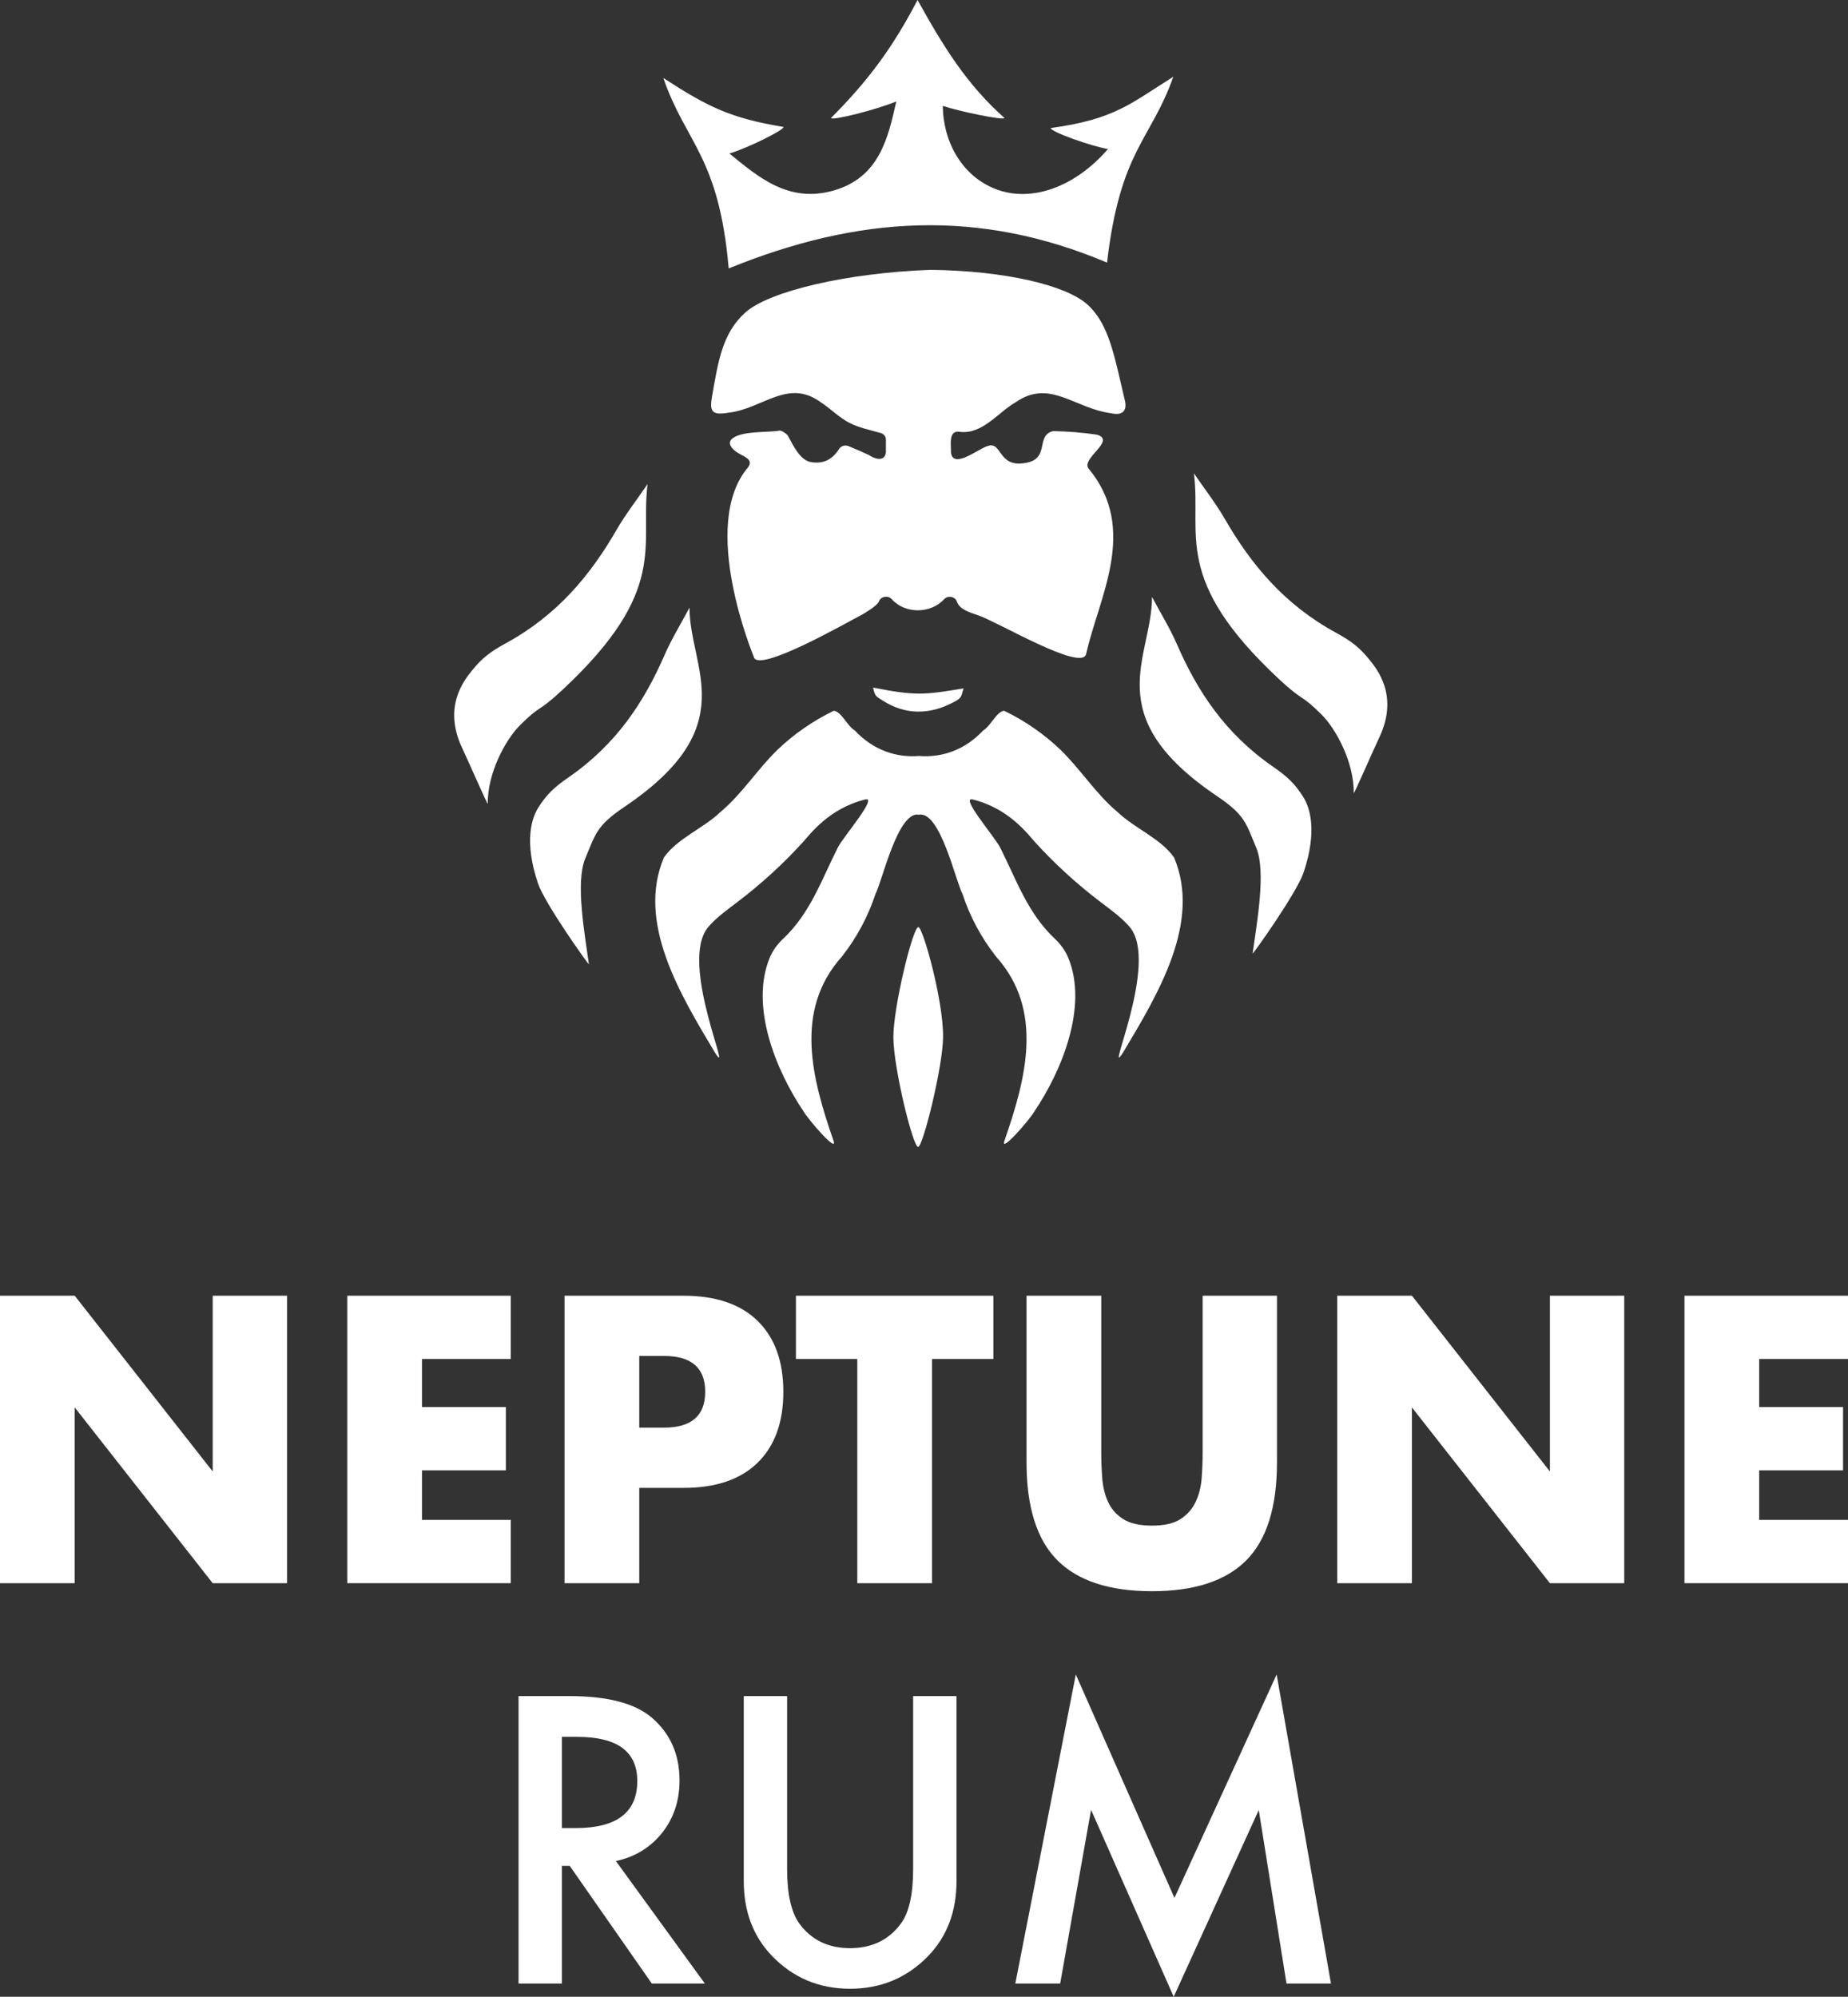
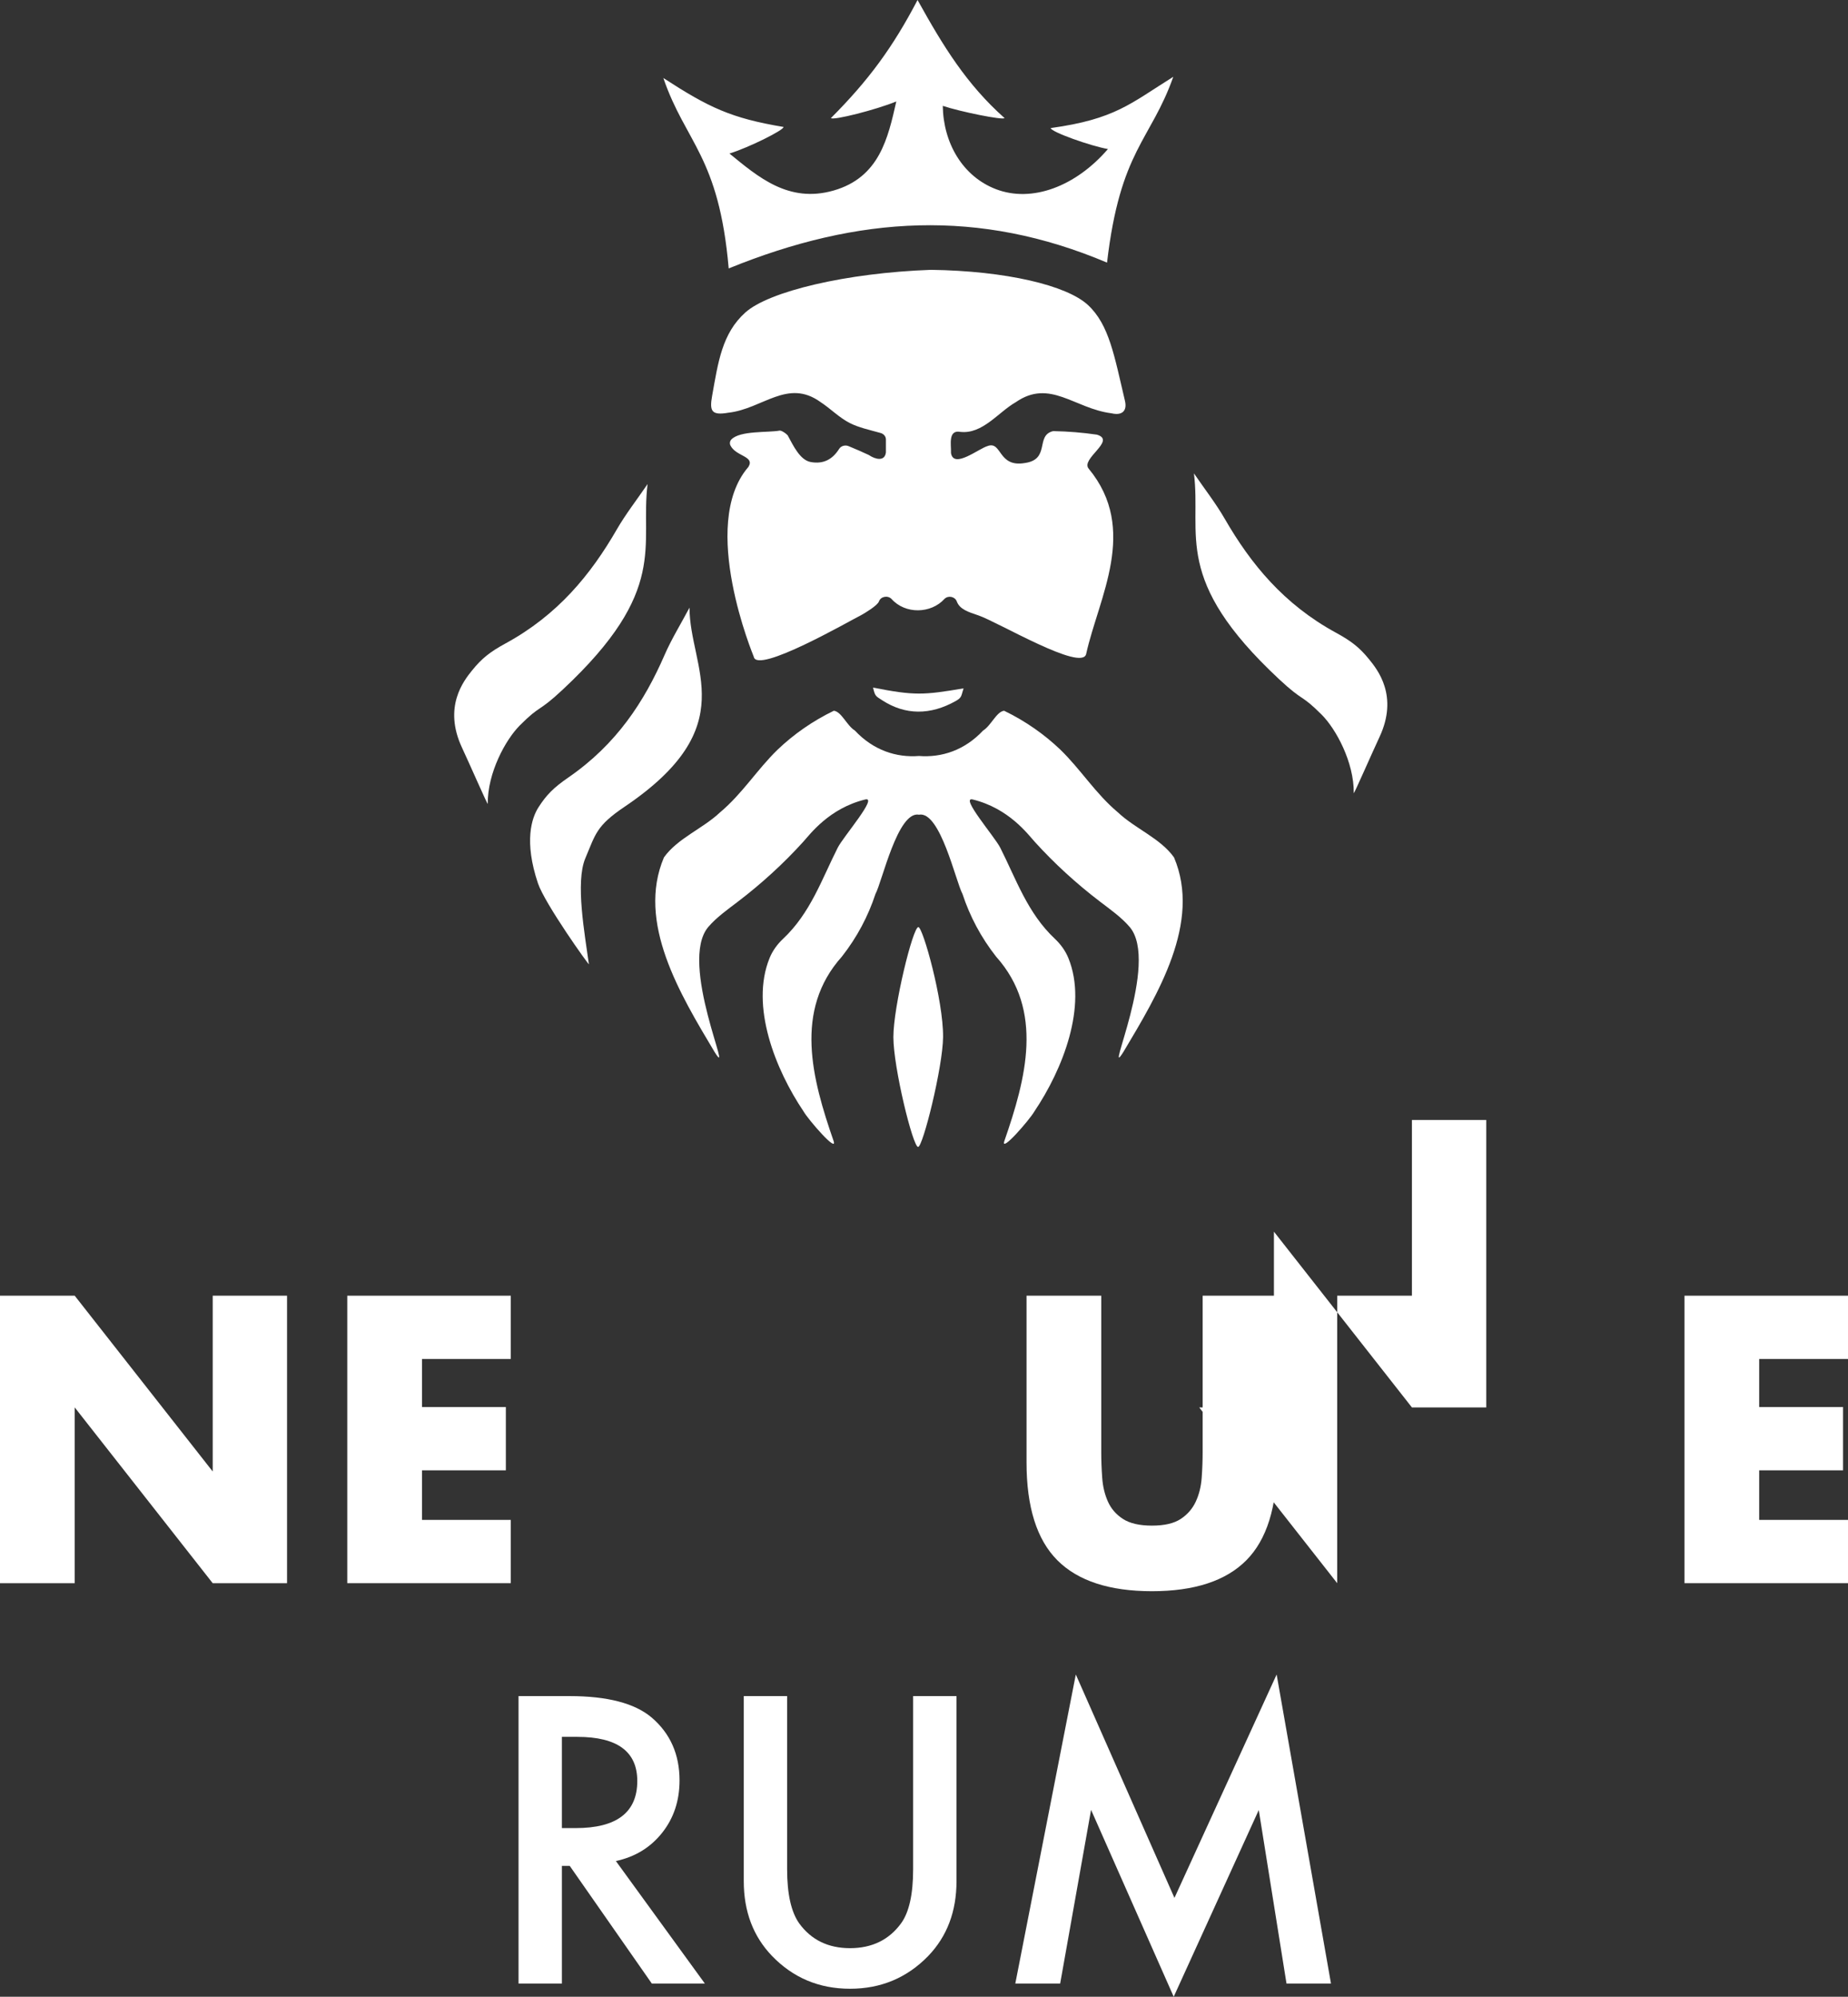
<svg xmlns="http://www.w3.org/2000/svg" id="Layer_2" viewBox="0 0 2351.66 2540.42">
  <rect x="0" y="0" width="2351.66" height="2540.42" fill="#333333" stroke="none" />
  <g id="Layer_1-2">
    <g>
      <path d="M0,2014.26v-365.75H95.08l175.6,223.62v-223.62h94.59v365.75h-94.59l-175.6-223.62v223.62H0Z" fill="#fff" />
      <path d="M650.01,1729.03h-113.02v61.12h106.72v80.52h-106.72v63.06h113.02v80.52h-208.1v-365.75h208.1v80.52Z" fill="#fff" />
-       <path d="M813.48,2014.26h-95.08v-365.75h151.35c41.07,0,72.52,10.67,94.35,32.02s32.74,51.42,32.74,90.23-10.91,68.88-32.74,90.23-53.28,32.02-94.35,32.02h-56.27v121.27Zm0-197.91h31.53c34.93,0,52.39-15.2,52.39-45.6s-17.46-45.6-52.39-45.6h-31.53v91.2Z" fill="#fff" />
-       <path d="M1186.02,1729.03v285.23h-95.08v-285.23h-78.1v-80.52h251.27v80.52h-78.1Z" fill="#fff" />
      <path d="M1401.39,1648.51v198.88c0,10.67,.4,21.59,1.21,32.74,.8,11.16,3.23,21.27,7.28,30.32,4.04,9.06,10.43,16.42,19.16,22.07,8.73,5.66,21.02,8.49,36.87,8.49s28.05-2.83,36.62-8.49c8.57-5.65,14.96-13.01,19.16-22.07,4.2-9.05,6.71-19.16,7.52-30.32,.8-11.16,1.21-22.07,1.21-32.74v-198.88h94.59v211.98c0,56.92-13.02,98.47-39.05,124.67-26.04,26.19-66.05,39.29-120.06,39.29s-94.11-13.1-120.3-39.29-39.29-67.75-39.29-124.67v-211.98h95.08Z" fill="#fff" />
-       <path d="M1701.65,2014.26v-365.75h95.08l175.6,223.62v-223.62h94.59v365.75h-94.59l-175.6-223.62v223.62h-95.08Z" fill="#fff" />
+       <path d="M1701.65,2014.26v-365.75h95.08v-223.62h94.59v365.75h-94.59l-175.6-223.62v223.62h-95.08Z" fill="#fff" />
      <path d="M2351.66,1729.03h-113.02v61.12h106.72v80.52h-106.72v63.06h113.02v80.52h-208.1v-365.75h208.1v80.52Z" fill="#fff" />
      <path d="M783.73,2367.75l113.22,155.85h-67.5l-104.45-149.69h-9.95v149.69h-55.19v-365.71h64.66c48.32,0,83.21,9.08,104.69,27.24,23.69,20.21,35.53,46.9,35.53,80.06,0,25.9-7.42,48.16-22.26,66.79-14.84,18.63-34.43,30.55-58.74,35.77Zm-68.69-41.92h17.53c52.26,0,78.4-19.97,78.4-59.92,0-37.42-25.42-56.14-76.27-56.14h-19.66v116.06Z" fill="#fff" />
      <path d="M1001.64,2157.89v220.28c0,31.42,5.13,54.4,15.4,68.93,15.31,21,36.87,31.5,64.66,31.5s49.58-10.5,64.9-31.5c10.26-14.05,15.4-37.03,15.4-68.93v-220.28h55.19v235.44c0,38.53-12,70.27-36,95.22-27,27.79-60.16,41.69-99.48,41.69s-72.4-13.89-99.24-41.69c-24-24.95-36-56.69-36-95.22v-235.44h55.19Z" fill="#fff" />
      <path d="M1292.03,2523.6l76.98-393.18,125.53,284.23,130.03-284.23,69.16,393.18h-56.61l-35.29-220.75-108.24,237.57-105.16-237.8-39.32,220.99h-57.08Z" fill="#fff" />
    </g>
    <g>
      <path d="M794.74,1026.45c151.76-102.26,82.63-176.21,82.69-253.37-5.59,10.51-11.33,20.53-16.77,30.44-5.44,9.91-10.58,19.71-14.95,29.77-12.93,29.69-28.22,58.11-47.94,84.38-19.73,26.27-43.89,50.41-74.55,71.53-18.67,12.86-27.85,22.09-37.96,37.88-8.68,13.55-18.63,43.27-.69,96.7,8.69,25.88,65.1,105.01,64.82,102.94-5.19-38.13-17.46-104.25-4.5-134.82,13.03-30.74,13.74-41.1,49.87-65.45Z" fill="#fff" />
      <path d="M1184.55,343.31c-107.83,3.86-206.14,27.44-235.99,54.2-29.84,26.76-34.66,63.27-42.36,106.14-1.77,9.82-1.93,16.09,1.01,19.45,2.94,3.36,8.98,3.81,19.65,1.99,21.84-2.42,40.65-13.4,59.27-19.97,18.62-6.57,37.05-8.73,58.11,6.49,6.4,4.19,12.29,9.11,18.28,13.85,5.99,4.74,12.07,9.3,18.86,12.76,5.69,2.89,11.84,5.04,18.41,6.97,6.57,1.93,13.55,3.66,20.9,5.73,1.97,.56,3.64,1.66,4.81,3.09,1.17,1.43,1.85,3.2,1.85,5.07v15.98c0,.17,0,.34-.02,.51s-.03,.34-.05,.51c-.84,5.7-4.24,7.75-8.36,7.74-4.13,0-8.99-2.07-12.77-4.59-.14-.09-.28-.18-.42-.26s-.29-.16-.44-.23c-4.01-1.91-8.09-3.73-12.29-5.55-4.2-1.82-8.53-3.63-13.06-5.54-2.2-.93-4.62-1.03-6.79-.42-2.17,.61-4.1,1.93-5.3,3.84-3.97,6.33-8.82,11.32-14.8,14.32-5.98,3-13.1,4.01-21.63,2.39-6.74-1.28-12.25-6.56-16.88-12.97-4.63-6.41-8.38-13.96-11.59-19.81,0-.78-1.94-2.64-4.25-4.27-2.31-1.63-5.01-3.03-6.52-2.9-7.3,1.39-19.94,1.33-32.14,2.37-12.19,1.04-23.93,3.19-29.41,8.99-.96,1.02-1.54,2.3-1.73,3.63-.18,1.34,.03,2.74,.65,3.99,3.46,6.96,11.17,10.32,17.04,13.61,5.88,3.29,9.93,6.5,6.06,13.16-.1,.17-.21,.33-.32,.49s-.24,.31-.36,.46c-31.46,36.79-29.69,96.89-20.03,147.87,9.65,50.97,27.19,92.81,27.23,93.06,1.86,11.39,32.54-.09,64.51-15.29,31.98-15.2,65.25-34.12,72.3-37.6,1.95-1.07,7.11-4.08,12.03-7.5,4.92-3.42,9.59-7.26,10.55-9.98,1.1-3.13,3.88-5.11,6.98-5.71,3.1-.59,6.53,.21,8.95,2.65,8.69,9.79,21.24,14.55,33.8,14.45,12.56-.1,25.12-5.06,33.81-14.72,2.45-2.27,5.75-2.93,8.72-2.26s5.6,2.65,6.72,5.67c1.87,5.04,5.52,8.4,10.34,11.05,4.82,2.65,10.8,4.6,17.34,6.8,12.09,4.08,45.05,22.12,75.63,36.24,30.58,14.12,58.78,24.33,61.34,12.73,7.87-35.71,24.67-75.29,31.5-115.62,6.83-40.33,3.68-81.42-28.34-120.14-5.21-6.3,3.56-15.17,10.62-23.41,7.06-8.24,12.43-15.86,.42-19.64-.18-.06-.37-.11-.56-.15s-.38-.08-.57-.1c-8.95-1.3-17.97-2.32-27.02-3.05-9.05-.74-18.13-1.19-27.19-1.35-.33,0-.66,0-.99,.05s-.65,.1-.97,.19c-10.67,3.05-11.33,12-13.36,20.75-2.03,8.75-5.42,17.3-21.56,19.56-17.26,3-24.49-4.11-29.73-11.11-5.24-7-8.47-13.9-17.75-10.46-5.85,1.75-16.54,8.99-26.22,13.33-9.68,4.34-18.37,5.79-20.23-4.04-.05-.26-.07-.52-.08-.78s0-.53,0-.79c.2-4.26-.8-11.44,.11-17.18,.91-5.74,3.75-10.06,11.63-8.59,14.19,1.63,26.3-4.62,37.63-12.86,11.32-8.24,21.85-18.47,32.89-24.79,.06-.03,.11-.07,.17-.1s.11-.07,.17-.11c21.67-14.95,40.25-12.91,59.3-6.38,19.05,6.53,38.57,17.55,62.1,20.57,.09,.01,.17,.02,.26,.04s.17,.03,.26,.05c6.55,1.52,11.53,.77,14.49-1.97,2.96-2.74,3.91-7.47,2.39-13.92-13.61-57.62-20.09-96.78-47.02-121.87-26.93-25.09-104.6-43.52-199.98-44.81" fill="#fff" />
      <path d="M1167.63,0c32.77,59.11,62.35,107.2,110.7,150.23-1.84,2.93-56.06-8.04-78.61-15.55,.72,47.6,25.48,89.77,67.55,105.96,46.14,17.75,101.87-3.66,142.65-51.05-21.39-3.57-72.68-21.79-72.87-26.65,81.99-11.34,101.28-31.07,156.02-65.25-28.9,81.55-67.55,93.01-84.32,236.43-162.62-68.79-315.81-60.02-481.45,7.4-12.42-143.06-54.71-159.36-83.17-242.27,57.9,37.56,86.19,51.12,152.94,62.27,.54,4.05-44.88,26.47-68.79,33.82,36.43,29.75,75.21,63.49,132.49,47.07,58.52-16.78,69.3-67.11,79.82-113.33-25.43,10.49-80.79,24.54-83.17,21.13,47.81-47.93,78.67-89.86,110.21-150.2Z" fill="#fff" />
      <path d="M1111,874.81c52.68,10.33,64.05,9.64,115.18,.97-3.1,9.13-1.68,11.42-9.81,16.01-32.54,18.36-64.3,18.13-93.49-.69-8.75-5.64-9.3-5.28-11.88-16.29Z" fill="#fff" />
      <path d="M1168.65,1179.53c-6.99-.11-31.79,101.2-31.79,139.87s24.8,139.68,31.45,139.83c6.06,.13,31.49-101.59,31.79-139.87,.37-47.01-25.73-139.74-31.45-139.83Z" fill="#fff" />
      <path d="M715.91,877.55c136.06-126.99,98.37-183.16,108.16-261.68-6.89,10.07-13.86,19.63-20.53,29.11-6.66,9.48-13.01,18.88-18.64,28.63-16.61,28.77-35.41,55.98-58.35,80.52-22.94,24.54-50.03,46.4-83.21,64.47-20.2,11-30.5,19.37-42.55,34.31-10.35,12.82-37.26,46.22-12.88,98.33,10.08,21.56,32.78,73.58,32.76,71.45-.36-39.38,22.68-81.63,40.82-99.78,27.21-27.21,22.11-15.2,54.42-45.35Z" fill="#fff" />
-       <path d="M1548.67,1012.84c-151.76-102.26-82.63-176.21-82.69-253.37,5.59,10.51,11.33,20.53,16.77,30.44,5.44,9.91,10.58,19.71,14.95,29.77,12.93,29.69,28.22,58.11,47.94,84.38,19.73,26.27,43.89,50.41,74.55,71.53,18.67,12.86,27.85,22.09,37.96,37.88,8.68,13.55,18.63,43.27,.69,96.7-8.69,25.88-65.1,105.01-64.82,102.94,5.19-38.13,17.46-104.25,4.5-134.82-13.03-30.74-13.74-41.1-49.87-65.45Z" fill="#fff" />
      <path d="M1627.5,863.94c-136.06-126.99-98.37-183.16-108.16-261.68,6.89,10.07,13.86,19.63,20.53,29.11,6.66,9.48,13.01,18.88,18.64,28.63,16.61,28.77,35.41,55.98,58.35,80.52,22.94,24.54,50.03,46.4,83.21,64.47,20.2,11,30.5,19.37,42.55,34.31,10.35,12.82,37.26,46.22,12.88,98.33-10.08,21.56-32.78,73.58-32.76,71.45,.36-39.38-22.68-81.63-40.82-99.78-27.21-27.21-22.11-15.2-54.42-45.35Z" fill="#fff" />
      <path d="M1493.99,1090.86c-17.32-24.34-49.42-36.53-71.39-57.29-28.44-23.84-47.05-54.32-73.18-79.73-20.56-19.64-44.75-36.59-71.65-49.58-9.76,1.18-16.62,19.02-26.73,25.18-23.7,25.29-52.94,34.6-81.6,32.37-28.66,2.23-57.9-7.08-81.6-32.37-10.11-6.17-16.97-24-26.73-25.18-26.9,12.99-51.1,29.94-71.65,49.58-26.13,25.41-44.75,55.89-73.18,79.73-21.97,20.76-54.06,32.95-71.39,57.29-35.04,82.7,20.6,174.1,64.4,247.48,26.35,41.88-46.76-113.85-7.85-159.12,10.47-12.18,24.27-21.92,37.48-31.99,30.31-23.11,58.13-48.58,83.01-75.99,9.16-10.09,33.09-42.75,79.06-54.07,16.85-4.15-27.86,47.31-34.93,61.29-20.3,40.15-34.66,83.18-69.57,115.97-7.42,6.97-13.4,15.25-17.18,24.53-24.9,61.17,7.59,142.1,43.2,194.99,6,10.6,44.04,54.34,38.18,37.44-27.31-78.8-50.74-165.72,10.57-234.25,19.26-24.48,33.47-51.38,42.79-79.72,8.52-15.59,28.34-106.02,55.39-100.9,27.06-5.11,46.87,85.32,55.39,100.9,9.32,28.34,23.53,55.25,42.79,79.72,61.31,68.52,37.88,155.44,10.57,234.25-5.86,16.91,32.18-26.84,38.18-37.44,35.61-52.89,68.1-133.82,43.2-194.99-3.78-9.28-9.77-17.56-17.18-24.53-34.9-32.79-49.26-75.82-69.57-115.97-7.07-13.98-51.78-65.44-34.93-61.29,45.97,11.32,69.9,43.98,79.06,54.07,24.88,27.41,52.7,52.87,83.01,75.99,13.21,10.07,27.01,19.81,37.48,31.99,38.91,45.27-34.2,201-7.85,159.12,43.8-73.37,99.45-164.78,64.4-247.48Z" fill="#fff" />
    </g>
  </g>
</svg>